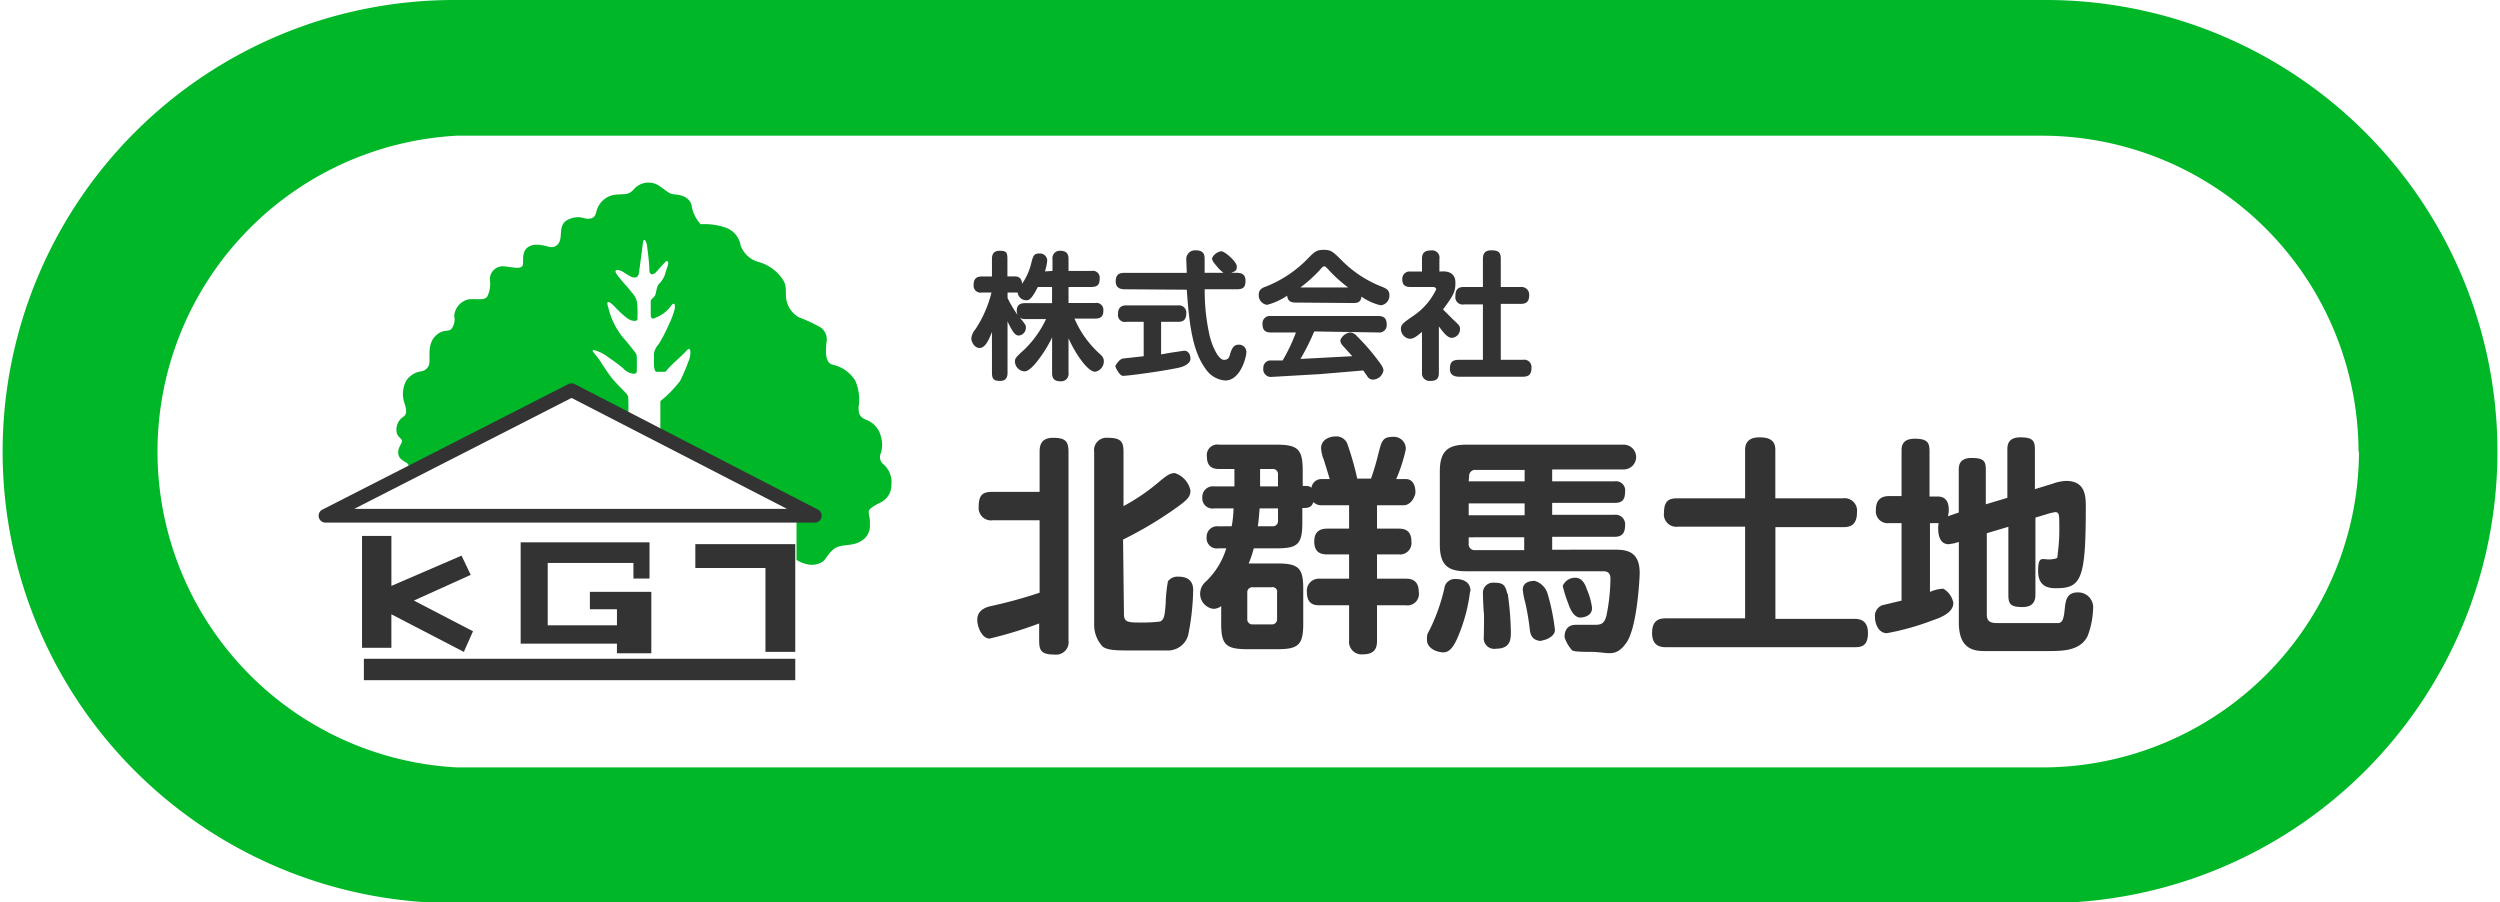
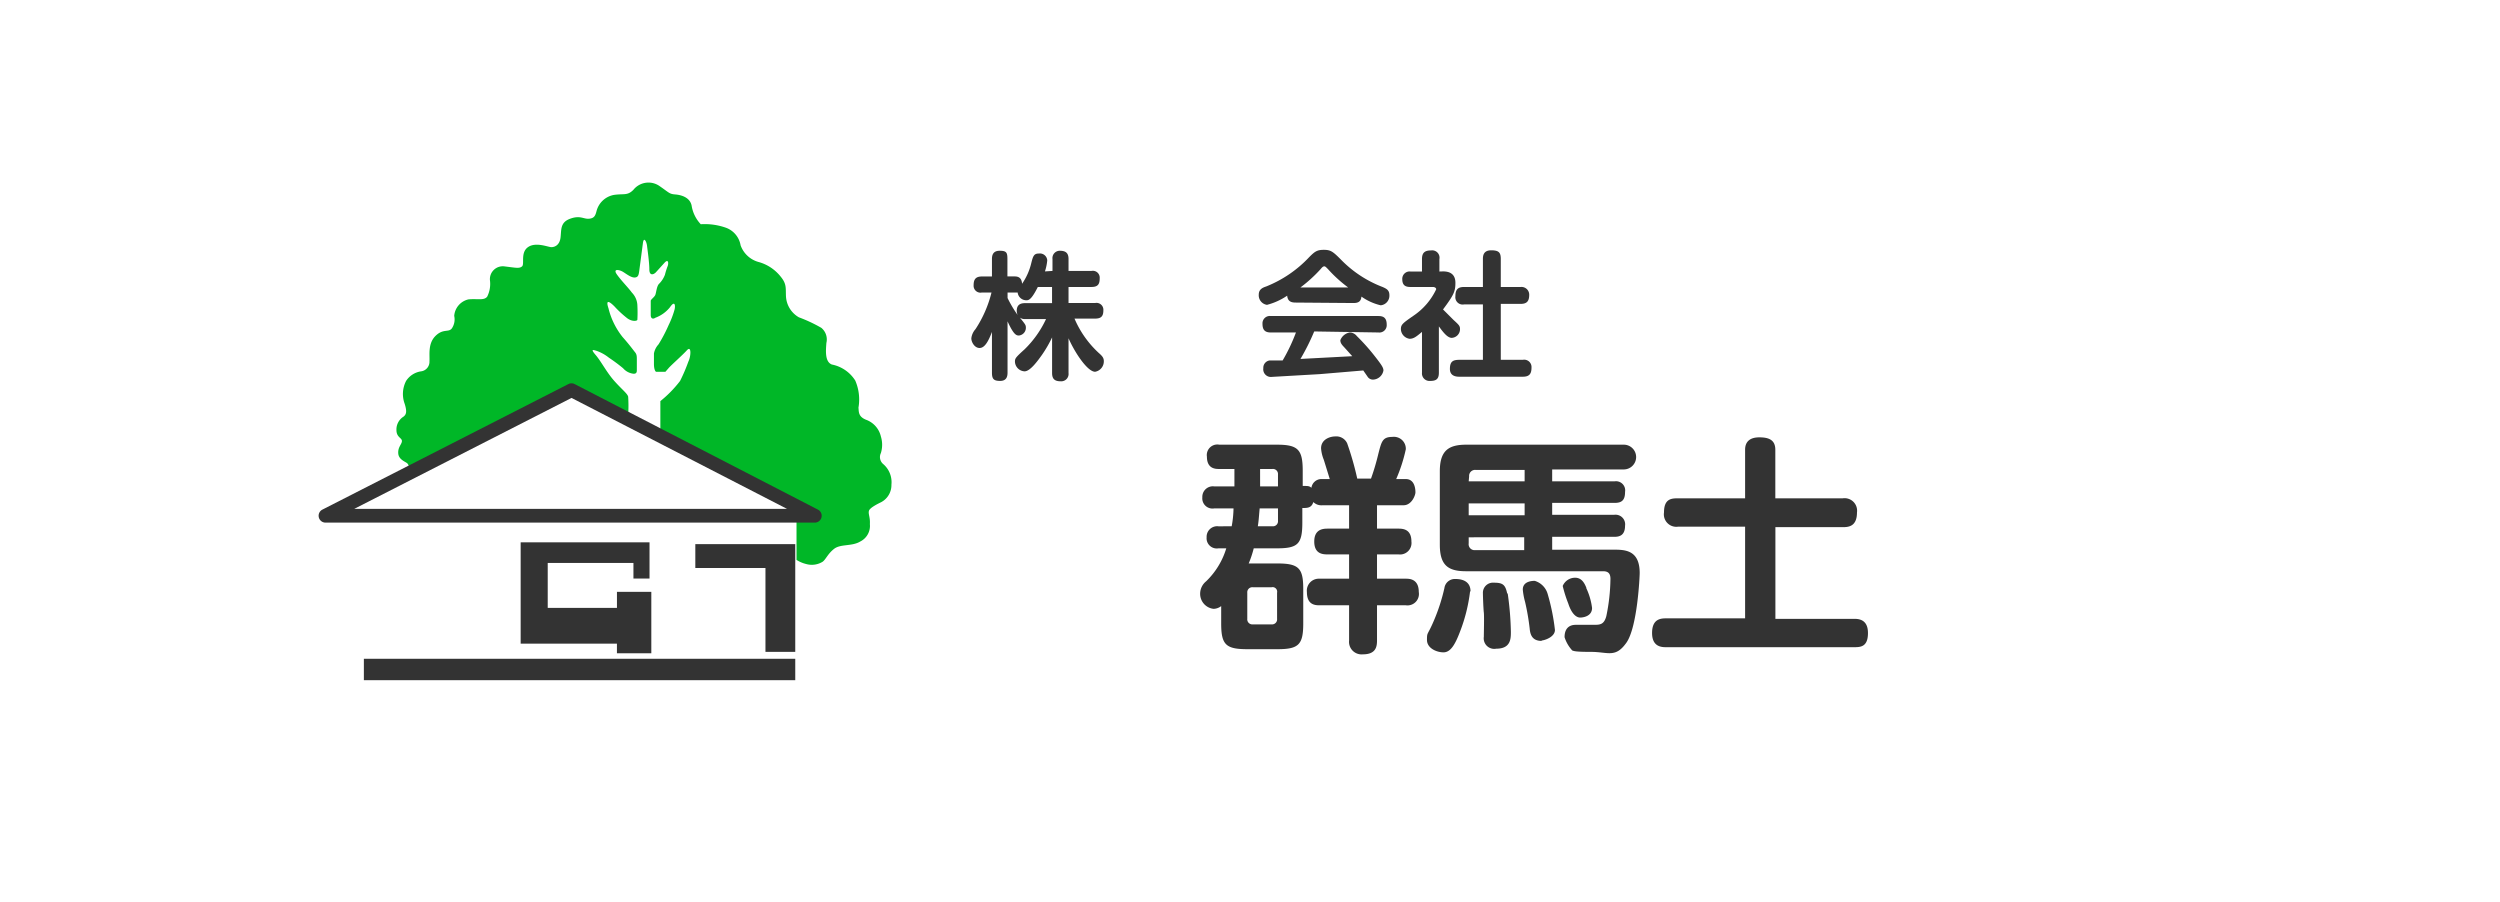
<svg xmlns="http://www.w3.org/2000/svg" width="194" height="70" viewBox="0 0 194 70">
  <defs>
    <clipPath id="clip-path">
      <rect id="長方形_85" data-name="長方形 85" width="194" height="70" transform="translate(-0.239)" fill="none" />
    </clipPath>
  </defs>
  <g id="ロゴ" transform="translate(97.239 35)">
    <g id="グループ_4" data-name="グループ 4" transform="translate(-97 -35)" clip-path="url(#clip-path)">
-       <path id="パス_576" data-name="パス 576" d="M182.818,35.041a24.582,24.582,0,0,1-24.511,24.511H35.219a24.546,24.546,0,0,1,0-49.022H158.307a24.582,24.582,0,0,1,24.475,24.511M158.521,0H35.005a35.041,35.041,0,0,0,0,70.082H158.521a35.041,35.041,0,0,0,0-70.082" fill="#00b727" fill-rule="evenodd" />
      <path id="パス_577" data-name="パス 577" d="M86.794,62.02a.64.64,0,0,0-.142-.427c-.142-.142-.676-.285-.712-.783s.285-.711.285-.961S85.8,59.565,85.8,59a1.174,1.174,0,0,1,.534-1.032c.249-.178.285-.427.107-1a2.206,2.206,0,0,1,.107-1.779,1.672,1.672,0,0,1,1.174-.747.747.747,0,0,0,.64-.783c.036-.462-.142-1.352.462-1.957s1.032-.249,1.281-.6a1.245,1.245,0,0,0,.178-.961,1.425,1.425,0,0,1,1.1-1.281c.711-.071,1.21.107,1.459-.213a2.206,2.206,0,0,0,.213-1.281A1,1,0,0,1,94.194,46.3c.889.107,1.138.178,1.352,0s-.142-1.067.462-1.494,1.565,0,1.814,0,.64-.142.712-.747-.036-1.174.747-1.459,1.032.036,1.459,0,.5-.249.6-.64a1.708,1.708,0,0,1,1.352-1.21c.783-.107,1.032.071,1.494-.391a1.5,1.5,0,0,1,1.992-.32c.783.534.783.64,1.245.676s1.138.213,1.281.854a2.727,2.727,0,0,0,.711,1.459,4.938,4.938,0,0,1,1.992.285,1.77,1.77,0,0,1,1.1,1.352,2.063,2.063,0,0,0,1.352,1.281,3.308,3.308,0,0,1,1.779,1.174c.462.569.356.889.391,1.53a1.992,1.992,0,0,0,1,1.6,11.45,11.45,0,0,1,1.743.818,1.167,1.167,0,0,1,.391,1.174c-.036.534-.142,1.459.427,1.672a2.783,2.783,0,0,1,1.814,1.245,3.694,3.694,0,0,1,.249,2.1c.036.32-.036.711.64.961a1.814,1.814,0,0,1,1.1,1.281,2.17,2.17,0,0,1,0,1.281.711.711,0,0,0,.178.854,1.85,1.85,0,0,1,.64,1.6,1.5,1.5,0,0,1-.783,1.352c-.213.107-.889.427-.961.676s.107.5.071,1.032a1.352,1.352,0,0,1-.747,1.352c-.64.391-1.53.178-2.028.569s-.64.818-.889,1a1.6,1.6,0,0,1-1.281.178,2.49,2.49,0,0,1-.747-.32v-4.34l-10.566-5.692V56.754a9.049,9.049,0,0,0,1.53-1.565,13.269,13.269,0,0,0,.64-1.494c.213-.427.249-1.281-.107-.889s-1.245,1.174-1.423,1.387l-.249.285h-.711c-.071,0-.178-.213-.178-.6v-.818a1.423,1.423,0,0,1,.356-.711,11.669,11.669,0,0,0,.783-1.494,7.009,7.009,0,0,0,.462-1.21c.071-.285.036-.747-.356-.178a2.6,2.6,0,0,1-1.138.818c-.142.107-.356.107-.356-.213v-1.1c0-.107.285-.285.356-.462s.107-.676.285-.854a1.992,1.992,0,0,0,.462-.711,5.692,5.692,0,0,1,.213-.676c.071-.178.071-.6-.249-.249l-.676.747c-.178.178-.5.285-.5-.249s-.142-1.494-.178-1.814-.249-.747-.32-.213-.178,1.352-.249,1.885-.071.747-.356.783-.64-.249-.925-.427-.818-.285-.5.178.889,1.032,1.174,1.423a1.494,1.494,0,0,1,.427,1,10.865,10.865,0,0,1,0,1.1c0,.107-.391.178-.783-.107a8.076,8.076,0,0,1-1-.925c-.213-.213-.747-.711-.462.142a5.763,5.763,0,0,0,1.1,2.241c.534.6.818,1,.961,1.174s.142.32.142.64v.747c0,.178-.036.285-.249.285a1.245,1.245,0,0,1-.818-.427,13.125,13.125,0,0,0-1.1-.818,3.273,3.273,0,0,0-.961-.534c-.249-.071-.5-.178-.071.32s.854,1.352,1.459,2.028,1,.961,1.067,1.21a10.958,10.958,0,0,1,0,1.423L99.672,55.83Z" transform="translate(-55.275 -25.627)" fill="#00b727" />
      <path id="パス_578" data-name="パス 578" d="M71.605,93.365h33.582l-16.72-8.609Zm35.788,1.067H69.364a.534.534,0,0,1-.249-1l19.1-9.747a.534.534,0,0,1,.5,0l18.89,9.747a.534.534,0,0,1-.249,1" transform="translate(-44.355 -53.877)" fill="#333" fill-rule="evenodd" />
-       <path id="パス_579" data-name="パス 579" d="M80.577,122.983,86.2,125.9l.711-1.6-4.589-2.384,4.411-1.992-.711-1.494-5.443,2.348V116.9H78.3v8.68h2.277Z" transform="translate(-50.445 -75.313)" fill="#333" />
-       <path id="パス_580" data-name="パス 580" d="M120.371,126.909h2.668v-4.767h-4.767v1.352h2.1v1.245H115V119.9h6.652v1.21H122.9V118.3h-10v7.862h7.471Z" transform="translate(-72.736 -76.215)" fill="#333" />
+       <path id="パス_580" data-name="パス 580" d="M120.371,126.909h2.668v-4.767h-4.767h2.1v1.245H115V119.9h6.652v1.21H122.9V118.3h-10v7.862h7.471Z" transform="translate(-72.736 -76.215)" fill="#333" />
      <path id="パス_581" data-name="パス 581" d="M151,118.7v1.85h5.443v6.51h2.312V118.7Z" transform="translate(-97.282 -76.473)" fill="#333" />
      <rect id="長方形_84" data-name="長方形 84" width="33.476" height="1.661" transform="translate(27.997 51.121)" fill="#333" />
      <path id="パス_582" data-name="パス 582" d="M217.5,56.265V55.34a.569.569,0,0,1,.569-.64c.462,0,.676.178.676.64v.925h1.779a.534.534,0,0,1,.64.569c0,.462-.142.676-.64.676h-1.779v1.245h2.063a.534.534,0,0,1,.64.569c0,.462-.178.64-.64.64h-1.6a7.755,7.755,0,0,0,1.885,2.668c.285.249.391.391.391.64a.818.818,0,0,1-.676.818c-.6,0-1.6-1.53-2.063-2.6v2.7a.569.569,0,0,1-.6.64c-.427,0-.676-.142-.676-.64V61.424a9.606,9.606,0,0,1-.783,1.352c-.356.5-.925,1.281-1.352,1.281a.783.783,0,0,1-.747-.747c0-.249.036-.32.747-.961A8,8,0,0,0,217,60h-1.6a.676.676,0,0,1-.427-.107c.427.534.462.569.462.783a.6.6,0,0,1-.534.6c-.178,0-.391,0-.889-1.1v3.984c0,.285-.071.64-.569.64s-.64-.142-.64-.64V61c-.285.747-.569,1.245-.961,1.245s-.64-.462-.64-.747a1.281,1.281,0,0,1,.32-.711,9.143,9.143,0,0,0,1.245-2.846h-.747a.534.534,0,0,1-.64-.569c0-.427.142-.676.64-.676h.783V55.34c0-.285.071-.64.6-.64s.6.142.6.64v1.352h.569c.285,0,.534.107.569.569a4.732,4.732,0,0,0,.712-1.6c.142-.569.213-.747.6-.747a.569.569,0,0,1,.64.534,3.842,3.842,0,0,1-.178.854Zm-1.138,1.245c-.5,1-.711,1.032-.889,1.032a.676.676,0,0,1-.676-.6h-.783v.427a8.93,8.93,0,0,0,.783,1.316.818.818,0,0,1-.071-.32c0-.5.32-.6.64-.6h2.1V57.51Z" transform="translate(-136.066 -35.241)" fill="#333" />
-       <path id="パス_583" data-name="パス 583" d="M244.806,60.15h-1.352a.534.534,0,0,1-.64-.6c0-.427.178-.676.64-.676h4.02a.569.569,0,0,1,.64.6c0,.462-.178.676-.64.676h-1.316v2.526l.818-.142.961-.142c.427,0,.5.427.5.64s-.249.569-1.067.711c-1.6.32-3.878.6-4.162.6s-.6-.676-.6-.747.32-.569.6-.6l1.6-.178Zm-1.494-2.526c-.356,0-.676-.142-.676-.6s.178-.676.676-.676h4.838c0-.142-.036-.889-.036-1a.677.677,0,0,1,.712-.747c.711,0,.711.391.711.783v.961H251a2.81,2.81,0,0,1-.569-.569c-.249-.285-.32-.427-.32-.569a.968.968,0,0,1,.712-.534c.285,0,1.21.818,1.21,1.174s-.107.356-.427.5h.427c.285,0,.676.071.676.6s-.178.676-.676.676h-2.49a15.724,15.724,0,0,0,.356,3.486c.213.961.712,1.992,1.138,1.992s.427-.32.5-.534.213-.64.6-.64a.569.569,0,0,1,.64.569c0,.391-.462,2.206-1.636,2.206a1.992,1.992,0,0,1-1.494-.854c-.925-1.245-1.281-2.953-1.494-6.19Z" transform="translate(-156.296 -35.176)" fill="#333" />
      <path id="パス_584" data-name="パス 584" d="M276.744,58.591c-.391,0-.6-.142-.64-.534a5.006,5.006,0,0,1-1.565.711.747.747,0,0,1-.64-.783c0-.391.249-.534.569-.64a9.285,9.285,0,0,0,3.344-2.277c.427-.427.6-.569,1.138-.569s.711.142,1.316.747a8.929,8.929,0,0,0,3.237,2.134c.32.142.534.249.534.64a.747.747,0,0,1-.676.783,4.248,4.248,0,0,1-1.494-.676c-.036.462-.356.5-.64.5Zm1.459,2.241a17.326,17.326,0,0,1-1.067,2.134l4.02-.213-.64-.711c-.249-.249-.285-.391-.285-.534a.966.966,0,0,1,.747-.6.747.747,0,0,1,.534.285,16.119,16.119,0,0,1,1.423,1.6c.5.64.64.854.64,1.067a.854.854,0,0,1-.818.711.5.5,0,0,1-.427-.249l-.32-.462-3.38.285-3.7.213a.594.594,0,0,1-.676-.676.569.569,0,0,1,.5-.6h1a13.806,13.806,0,0,0,1.032-2.17h-1.957c-.462,0-.64-.213-.64-.676a.569.569,0,0,1,.64-.6h8.36c.427,0,.64.178.64.676a.569.569,0,0,1-.64.6Zm2.633-3.415a10.281,10.281,0,0,1-1.565-1.423c-.178-.178-.213-.213-.285-.213s-.142.036-.285.213a10.889,10.889,0,0,1-1.565,1.423Z" transform="translate(-176.459 -35.112)" fill="#333" />
      <path id="パス_585" data-name="パス 585" d="M308.173,56.226c.534,0,.961.213.961.889s-.142.961-.961,2.063l.818.818c.427.391.5.462.5.711a.676.676,0,0,1-.64.676c-.356,0-.711-.5-1-.889v3.593c0,.534-.249.64-.711.64a.583.583,0,0,1-.6-.64V60.921c-.427.356-.64.534-.961.534a.783.783,0,0,1-.676-.747c0-.356.142-.462.961-1.032a5.087,5.087,0,0,0,1.779-2.063c0-.142-.178-.178-.249-.178h-1.743c-.32,0-.64-.071-.64-.6a.569.569,0,0,1,.64-.6h.889v-.961c0-.5.213-.676.711-.676a.569.569,0,0,1,.64.676v.961Zm6.012,1.21a.6.6,0,0,1,.676.6c0,.5-.178.711-.676.711h-1.53v4.34h1.708a.569.569,0,0,1,.676.6c0,.5-.178.711-.676.711h-4.909c-.178,0-.747,0-.747-.6s.249-.711.747-.711h1.814v-4.3h-1.459a.569.569,0,0,1-.676-.64c0-.534.213-.712.676-.712h1.459v-2.17c0-.249.036-.676.64-.676s.747.178.747.676v2.17Z" transform="translate(-196.433 -35.165)" fill="#333" />
-       <path id="パス_586" data-name="パス 586" d="M217.338,101.9H213.71a.961.961,0,0,1-1.1-1.032c0-1.032.391-1.174,1.1-1.174h3.629V96.6c0-.391.036-1.1,1.032-1.1s1.21.285,1.21,1.1v14.621a.966.966,0,0,1-1.067,1.1c-1.032,0-1.21-.285-1.21-1.1v-1.316a31.2,31.2,0,0,1-3.842,1.174c-.569,0-.961-.854-.961-1.459s.427-.889.925-1.032a36.677,36.677,0,0,0,3.913-1.067Zm6.546,7.293c0,.64.356.64,1.352.64a11.524,11.524,0,0,0,1.423-.071c.32-.107.391-.391.462-1.387a10.846,10.846,0,0,1,.178-1.743.925.925,0,0,1,.818-.356c.925,0,1.138.534,1.138,1.032a19,19,0,0,1-.391,3.522,1.64,1.64,0,0,1-1.672,1.174h-2.383c-1.565,0-2.1,0-2.561-.285a2.47,2.47,0,0,1-.676-1.779V96.6a.966.966,0,0,1,1.067-1.1c1.032,0,1.21.32,1.21,1.1v4.2a15.439,15.439,0,0,0,2.633-1.779c.64-.534.925-.783,1.352-.783a1.807,1.807,0,0,1,1.21,1.352c0,.5-.249.747-1.316,1.494a29.6,29.6,0,0,1-3.913,2.312Z" transform="translate(-136.904 -61.526)" fill="#333" />
      <path id="パス_587" data-name="パス 587" d="M263.553,102.165a8.309,8.309,0,0,0,.142-1.387H262.2a.79.79,0,0,1-.925-.854.818.818,0,0,1,.925-.854h1.565V97.719h-1.174c-.285,0-.961,0-.961-.961a.818.818,0,0,1,.961-.925h4.482c1.636,0,1.992.391,1.992,2.028v1.174c.427,0,.5,0,.676.142a.783.783,0,0,1,.783-.676h.64l-.462-1.494a2.882,2.882,0,0,1-.213-.889c0-.711.711-.925,1.1-.925a.925.925,0,0,1,.925.534,23.405,23.405,0,0,1,.783,2.739h1.067a18.214,18.214,0,0,0,.569-1.921c.249-.961.32-1.316,1.1-1.316a.925.925,0,0,1,1.032.961,12.187,12.187,0,0,1-.747,2.312h.747c.711,0,.747.818.747,1.032s-.285,1-.925,1H274.83v1.814H276.5c.391,0,1,.071,1,1a.892.892,0,0,1-1,1H274.83v1.885h2.241c.249,0,1,0,1,1.032a.889.889,0,0,1-1,1.032H274.83v2.739c0,.5-.107,1.067-1.1,1.067a.974.974,0,0,1-1.067-1.067v-2.739h-2.312c-.427,0-.961-.107-.961-1.032a.928.928,0,0,1,.961-1.032h2.312v-1.885h-1.636c-.356,0-1.067,0-1.067-1s.747-1,1.067-1h1.636v-1.814H270.6a.889.889,0,0,1-.711-.249c-.142.462-.462.462-.854.462v1.138c0,1.672-.356,1.992-1.992,1.992h-1.779a8.141,8.141,0,0,1-.391,1.174h2.241c1.672,0,1.992.391,1.992,1.992v2.668c0,1.636-.356,1.992-1.992,1.992h-2.348c-1.672,0-2.028-.356-2.028-1.992v-1.352a1,1,0,0,1-.6.213,1.174,1.174,0,0,1-1.032-1.21,1.245,1.245,0,0,1,.462-.925,5.941,5.941,0,0,0,1.565-2.561h-.6a.79.79,0,0,1-.925-.854.818.818,0,0,1,.925-.854Zm3.522,5.158a.356.356,0,0,0-.427-.427H265.19a.391.391,0,0,0-.427.427v2.028a.391.391,0,0,0,.427.427h1.459a.391.391,0,0,0,.427-.427Zm-.356-5.158a.391.391,0,0,0,.427-.427v-.961h-1.423c-.071.818-.071.925-.142,1.387Zm-.961-3.095h1.387v-.925a.391.391,0,0,0-.427-.427h-.961Z" transform="translate(-168.213 -61.326)" fill="#333" />
      <path id="パス_588" data-name="パス 588" d="M313.944,108.384a12.823,12.823,0,0,1-.783,3.131c-.391,1.032-.747,1.6-1.281,1.6s-1.281-.32-1.281-.961.036-.32.534-1.494a14.518,14.518,0,0,0,.818-2.526.818.818,0,0,1,.854-.711c.64,0,1.174.249,1.174.961m11.064-3.237c.889,0,2.063,0,2.063,1.814,0,.285-.178,4.2-1.032,5.407s-1.423.711-2.739.711-1.316-.071-1.459-.107a2.73,2.73,0,0,1-.6-1.032c0-.961.711-.961.889-.961h1.352c.5,0,.818,0,1-.676a15.044,15.044,0,0,0,.32-2.882c0-.391-.142-.6-.569-.6H313.624c-1.387,0-2.028-.462-2.028-2.063V99.063c0-1.636.711-2.063,2.063-2.063H325.9a.961.961,0,0,1,0,1.921h-5.585v.925h4.838a.711.711,0,0,1,.818.818c0,.676-.285.854-.818.854h-4.838v.925h4.8a.747.747,0,0,1,.854.854c0,.818-.534.854-.854.854h-4.8v1Zm-11.206-5.3h4.34v-.889h-3.806a.462.462,0,0,0-.5.5Zm4.34,1.708h-4.34v.925h4.34Zm-4.34,2.633v.462a.462.462,0,0,0,.5.534h3.807v-1Zm3.024,4.34a23.551,23.551,0,0,1,.249,2.988c0,.534,0,1.316-1.138,1.316a.818.818,0,0,1-.961-.925c0-.285.036-1.6,0-1.885s-.071-1.281-.071-1.494a.783.783,0,0,1,.854-.818c.676,0,.889.142,1.032.854m2.668,3.664c-.783,0-.889-.569-.925-.961a18.319,18.319,0,0,0-.356-2.063,5.157,5.157,0,0,1-.178-.961c0-.64.711-.676.925-.676a1.486,1.486,0,0,1,1,1,16.413,16.413,0,0,1,.569,2.81c0,.569-.854.818-1.032.818m3.451-4.091a5.087,5.087,0,0,1,.462,1.565c0,.64-.676.747-.925.747s-.64-.213-.925-1.1a9.823,9.823,0,0,1-.427-1.352,1.041,1.041,0,0,1,.961-.64c.534,0,.747.462.889.818" transform="translate(-200.105 -62.493)" fill="#333" />
      <path id="パス_589" data-name="パス 589" d="M374.5,100.131a.971.971,0,0,1,1.1,1.1c0,1.1-.676,1.138-1.1,1.138H369.27v7.115h6.083c.32,0,1.1,0,1.1,1.1s-.6,1.1-1.1,1.1H360.8c-.32,0-1.1,0-1.1-1.1s.676-1.138,1.1-1.138h6.119v-7.115h-5.194a.966.966,0,0,1-1.1-1.1c0-1.067.569-1.1,1.1-1.1h5.194V96.361c0-.64.391-.961,1.1-.961s1.245.178,1.245.961v3.771Z" transform="translate(-231.738 -61.462)" fill="#333" />
-       <path id="パス_590" data-name="パス 590" d="M414.8,101.234V97.961c0-.32,0-.961,1-.961s1.1.285,1.1.961v2.633l1.672-.5V96.361c0-.285,0-.961,1-.961s1.138.285,1.138.961V99.42l1.387-.427a3.522,3.522,0,0,1,1.032-.213c1.53,0,1.53,1.245,1.53,2.028,0,5.514-.32,6.3-2.277,6.3-.427,0-1.423,0-1.423-1.316s.356-.854,1-.925.462-.107.534-.534a14.481,14.481,0,0,0,.107-2.206c0-.676,0-.925-.32-.925l-.356.071-1.174.356v5.941c0,.285,0,1-1,1s-1.1-.285-1.1-1v-5.229l-1.672.5v6.332c0,.64.462.64.925.64h4.66c.32-.071.391-.391.462-1.1s.178-1.281,1.032-1.281a1.16,1.16,0,0,1,1.174,1.1,6.616,6.616,0,0,1-.427,2.277c-.534,1.1-1.779,1.174-2.953,1.174h-5.123c-1.067,0-1.921-.427-1.921-2.206v-6.261l-.356.107-.427.071c-.747,0-.818-.818-.818-1.21a1.6,1.6,0,0,1,.036-.427h-.676v5.336a2.843,2.843,0,0,1,1.032-.249,1.6,1.6,0,0,1,.783,1.1c0,.427-.285.925-1.6,1.352a19.9,19.9,0,0,1-3.557,1c-.64,0-.925-.711-.925-1.245a.889.889,0,0,1,.569-.925l1.494-.356v-6.012h-.961a.925.925,0,0,1-1.032-1.032c0-1.032.747-1.067,1.032-1.067h.961V96.467c0-.32,0-.961,1.032-.961s1.138.356,1.138,1v3.486h.64c.783,0,.854.676.854,1.032a1.742,1.742,0,0,1-.071.5Z" transform="translate(-263.04 -61.462)" fill="#333" />
    </g>
  </g>
</svg>